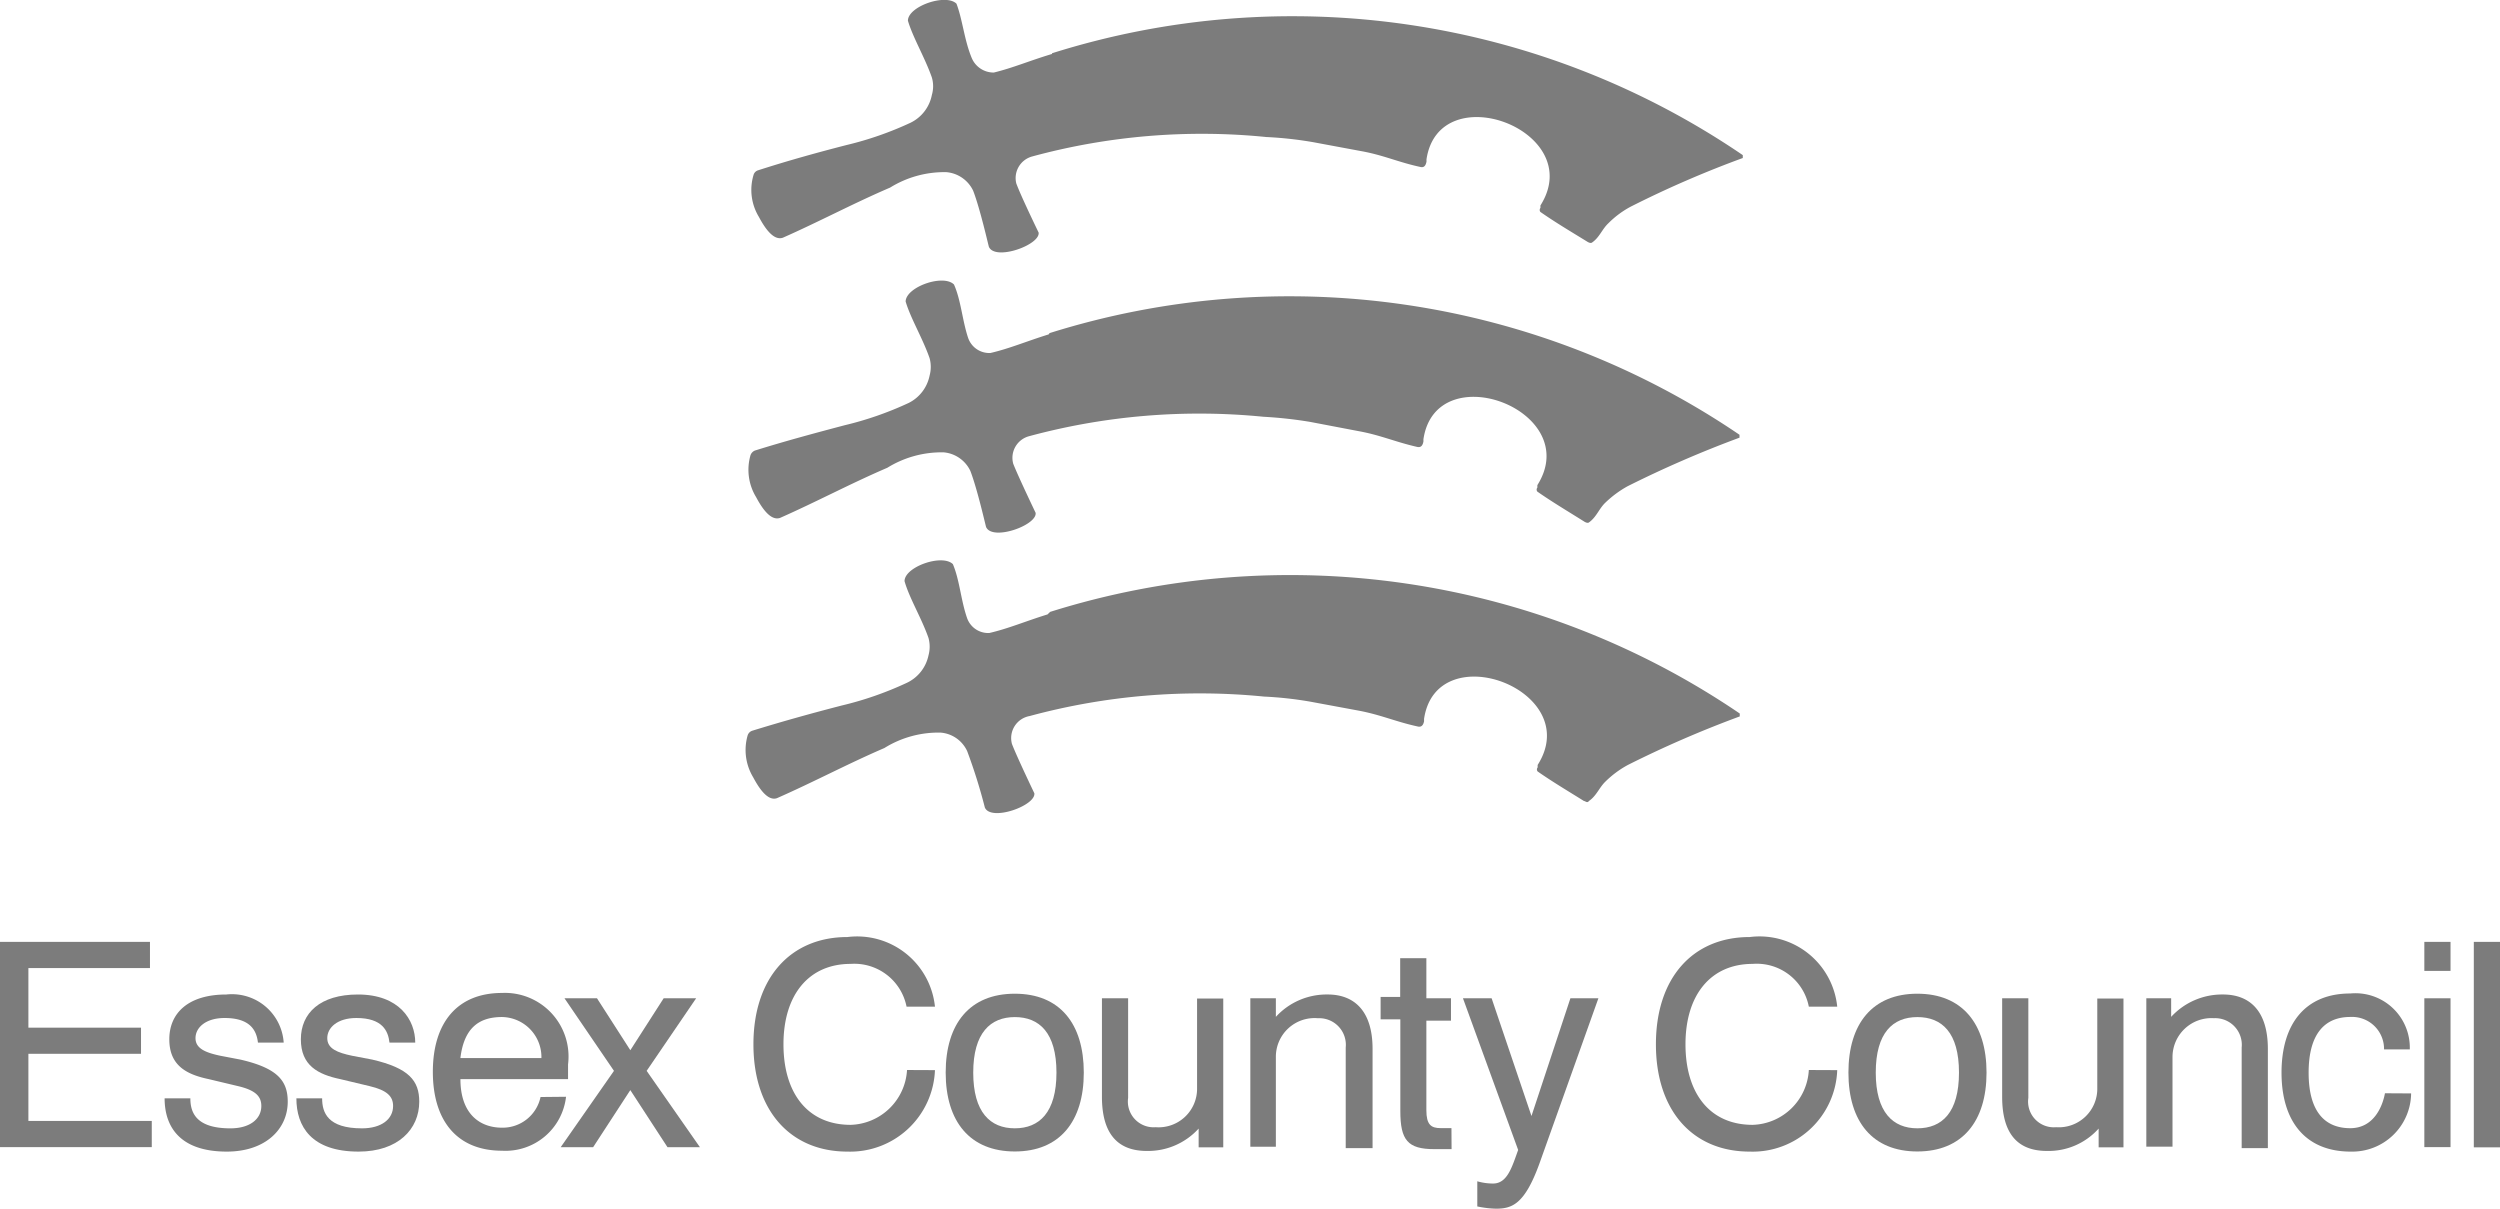
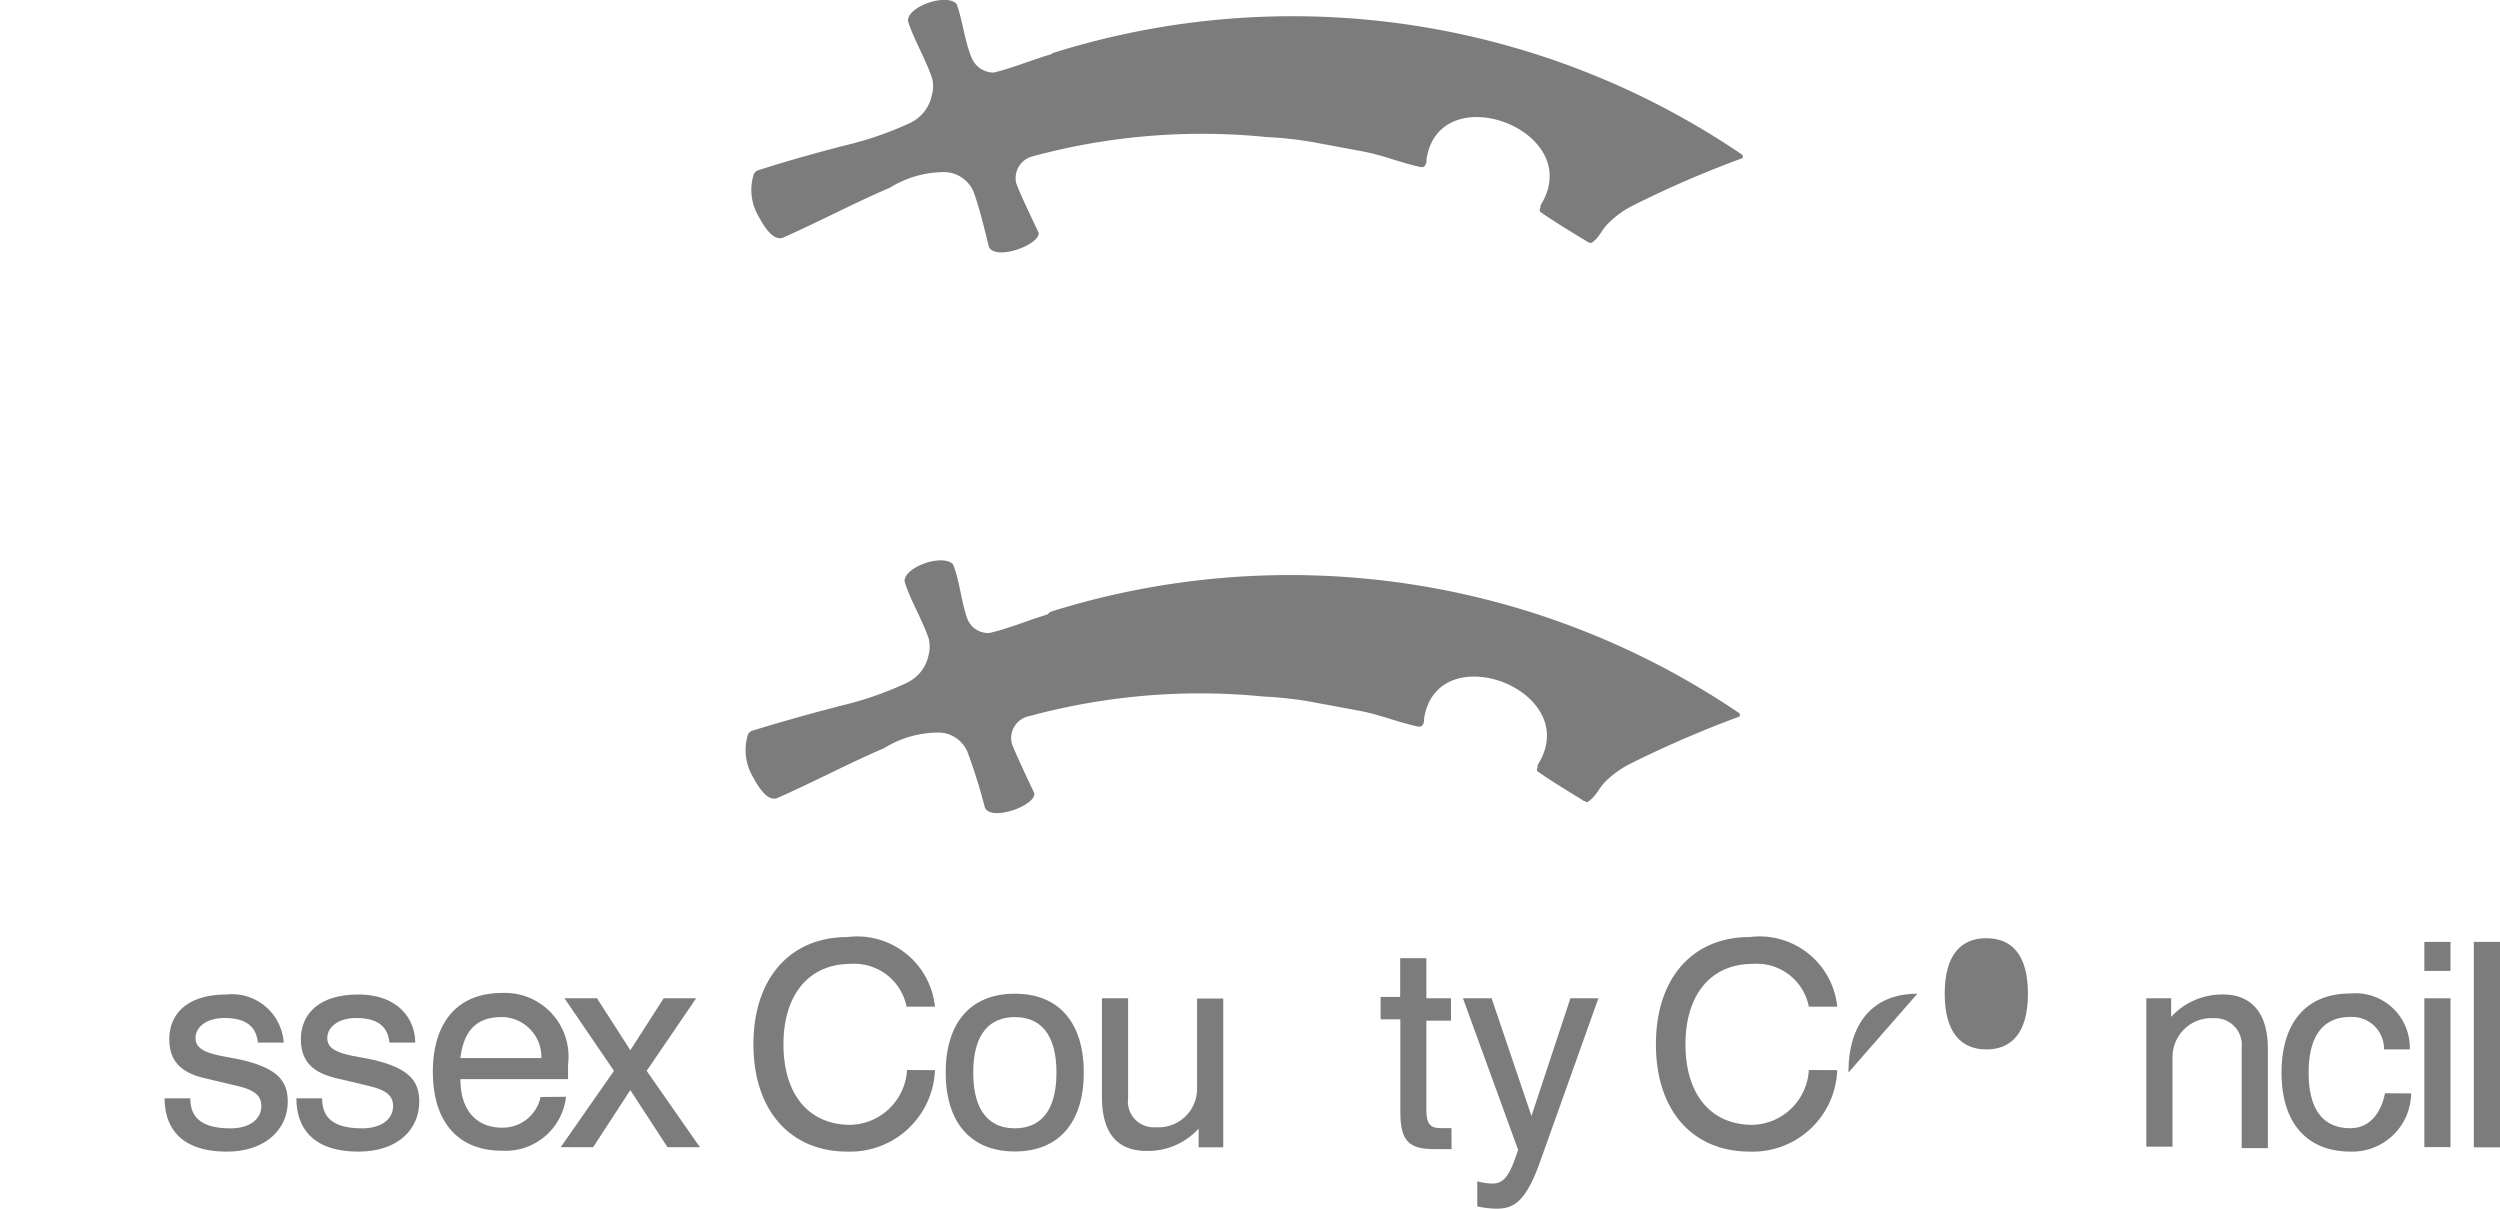
<svg xmlns="http://www.w3.org/2000/svg" id="Layer_2" data-name="Layer 2" width="79.231" height="38.306" viewBox="0 0 79.231 38.306">
  <g id="Layer_1" data-name="Layer 1" transform="translate(0 0)">
-     <path id="Path_312" data-name="Path 312" d="M0,42.08v6.505H4.81v-.83H.9V45.627H4.469V44.8H.9V42.91H4.753v-.83Z" transform="translate(0 -12.23)" fill="#7c7c7c" />
    <path id="Path_313" data-name="Path 313" d="M9.755,46.494c1.17.27,1.5.667,1.5,1.334,0,.873-.709,1.582-1.93,1.582-1.5,0-1.972-.8-1.972-1.688h.816c0,.454.184.951,1.27.951.61,0,.979-.291.979-.709,0-.305-.184-.5-.745-.631l-.922-.22c-.709-.149-1.249-.433-1.249-1.263s.6-1.419,1.809-1.419a1.643,1.643,0,0,1,1.816,1.525h-.816c-.043-.369-.227-.78-1.057-.78-.6,0-.922.305-.922.638s.326.461.795.56Z" transform="translate(-2.136 -12.913)" fill="#7c7c7c" />
    <path id="Path_314" data-name="Path 314" d="M15.645,46.494c1.163.27,1.49.667,1.49,1.334,0,.873-.674,1.582-1.922,1.582-1.5,0-1.972-.8-1.972-1.688h.816c0,.454.177.951,1.263.951.617,0,.986-.291.986-.709,0-.305-.192-.5-.752-.631l-.922-.22c-.709-.149-1.249-.433-1.249-1.263s.61-1.419,1.809-1.419c1.312,0,1.816.809,1.816,1.525h-.816c-.043-.369-.22-.78-1.05-.78-.6,0-.922.305-.922.638s.319.461.795.56Z" transform="translate(-3.848 -12.913)" fill="#7c7c7c" />
    <path id="Path_315" data-name="Path 315" d="M22.78,46.421a1.27,1.27,0,0,0-1.249-1.3c-.752,0-1.206.369-1.319,1.3Zm.78,1.227a1.93,1.93,0,0,1-2.029,1.71c-1.419,0-2.192-.943-2.192-2.5s.773-2.5,2.192-2.5a2.017,2.017,0,0,1,2.093,2.263v.468H20.213c0,1.107.617,1.539,1.319,1.539a1.227,1.227,0,0,0,1.22-.972Z" transform="translate(-5.621 -12.889)" fill="#7c7c7c" />
    <path id="Path_316" data-name="Path 316" d="M26.738,46.9l-1.568-2.3H26.2l1.057,1.646L28.313,44.6h1.029l-1.568,2.3,1.688,2.419H28.434l-1.178-1.809-1.178,1.809H25.05Z" transform="translate(-7.28 -12.962)" fill="#7c7c7c" />
    <path id="Path_317" data-name="Path 317" d="M39.413,46.084a2.689,2.689,0,0,1-2.774,2.582c-1.8,0-2.979-1.291-2.979-3.4s1.178-3.4,2.979-3.4a2.48,2.48,0,0,1,2.774,2.206h-.9a1.688,1.688,0,0,0-1.773-1.355c-1.319,0-2.128.972-2.128,2.547s.787,2.554,2.128,2.554a1.844,1.844,0,0,0,1.788-1.738Z" transform="translate(-9.782 -12.169)" fill="#7c7c7c" />
    <path id="Path_318" data-name="Path 318" d="M42.25,46.894c0-1.554.766-2.5,2.192-2.5s2.185.951,2.185,2.5-.766,2.5-2.185,2.5-2.192-.943-2.192-2.5m2.192,1.766c.773,0,1.319-.5,1.319-1.766s-.546-1.759-1.319-1.759-1.319.5-1.319,1.759.539,1.766,1.319,1.766" transform="translate(-12.279 -12.901)" fill="#7c7c7c" />
    <path id="Path_319" data-name="Path 319" d="M52.295,48.729a2.164,2.164,0,0,1-1.646.709c-.865,0-1.419-.482-1.419-1.717V44.6h.83v3.157a.816.816,0,0,0,.873.929,1.22,1.22,0,0,0,1.312-1.241V44.607h.83v4.717h-.78Z" transform="translate(-14.307 -12.962)" fill="#7c7c7c" />
-     <path id="Path_320" data-name="Path 320" d="M55.86,44.55h.809v.589a2.178,2.178,0,0,1,1.646-.709c.809,0,1.419.489,1.419,1.724V49.3h-.851V46.111a.844.844,0,0,0-.88-.929,1.227,1.227,0,0,0-1.334,1.234v2.838H55.86Z" transform="translate(-16.234 -12.912)" fill="#7c7c7c" />
    <path id="Path_321" data-name="Path 321" d="M63.929,48.861h-.546c-.844,0-1.078-.284-1.078-1.206V44.747H61.68v-.709H62.3V42.81h.83v1.27h.78v.709h-.78v2.838c0,.461.149.568.454.568h.341Z" transform="translate(-17.925 -12.442)" fill="#7c7c7c" />
    <path id="Path_322" data-name="Path 322" d="M67.779,49.849c-.468,1.284-.865,1.419-1.376,1.419a3.256,3.256,0,0,1-.589-.071V50.4a1.823,1.823,0,0,0,.5.071c.454,0,.6-.525.795-1.064L65.36,44.6h.908l1.263,3.731h0L68.765,44.6h.887Z" transform="translate(-18.995 -12.962)" fill="#7c7c7c" />
    <path id="Path_323" data-name="Path 323" d="M79.726,46.084a2.681,2.681,0,0,1-2.774,2.582c-1.8,0-2.972-1.291-2.972-3.4s1.17-3.4,2.972-3.4a2.475,2.475,0,0,1,2.774,2.206h-.9a1.681,1.681,0,0,0-1.781-1.355c-1.319,0-2.128.972-2.128,2.547s.787,2.554,2.128,2.554a1.837,1.837,0,0,0,1.781-1.738Z" transform="translate(-21.5 -12.169)" fill="#7c7c7c" />
-     <path id="Path_324" data-name="Path 324" d="M82.58,46.894c0-1.554.766-2.5,2.185-2.5s2.192.951,2.192,2.5-.773,2.5-2.192,2.5-2.185-.943-2.185-2.5m2.185,1.766c.78,0,1.319-.5,1.319-1.766s-.539-1.759-1.319-1.759-1.319.5-1.319,1.759.546,1.766,1.319,1.766" transform="translate(-23.999 -12.901)" fill="#7c7c7c" />
-     <path id="Path_325" data-name="Path 325" d="M92.507,48.729a2.128,2.128,0,0,1-1.639.709c-.873,0-1.419-.482-1.419-1.717V44.6h.83v3.157a.816.816,0,0,0,.88.929,1.22,1.22,0,0,0,1.305-1.241V44.607h.83v4.717h-.787Z" transform="translate(-25.996 -12.962)" fill="#7c7c7c" />
+     <path id="Path_324" data-name="Path 324" d="M82.58,46.894c0-1.554.766-2.5,2.185-2.5m2.185,1.766c.78,0,1.319-.5,1.319-1.766s-.539-1.759-1.319-1.759-1.319.5-1.319,1.759.546,1.766,1.319,1.766" transform="translate(-23.999 -12.901)" fill="#7c7c7c" />
    <path id="Path_326" data-name="Path 326" d="M95.89,44.551h.787v.589a2.192,2.192,0,0,1,1.646-.709c.816,0,1.419.489,1.419,1.724V49.3h-.83V46.111a.844.844,0,0,0-.88-.929,1.234,1.234,0,0,0-1.312,1.234v2.838h-.83Z" transform="translate(-27.868 -12.913)" fill="#7c7c7c" />
    <path id="Path_327" data-name="Path 327" d="M106.037,47.551a1.866,1.866,0,0,1-1.915,1.844c-1.419,0-2.192-.943-2.192-2.5s.759-2.511,2.178-2.511a1.724,1.724,0,0,1,1.887,1.773h-.816a1.014,1.014,0,0,0-1.071-1.029c-.78,0-1.319.5-1.319,1.766s.539,1.759,1.319,1.759,1.036-.752,1.1-1.107Z" transform="translate(-29.623 -12.898)" fill="#7c7c7c" />
    <path id="Path_328" data-name="Path 328" d="M108.31,43.868h.83v4.717h-.83Zm0-1.788h.83V43h-.83Z" transform="translate(-31.477 -12.23)" fill="#7c7c7c" />
    <rect id="Rectangle_329" data-name="Rectangle 329" width="0.83" height="6.512" transform="translate(78.401 29.85)" fill="#7c7c7c" />
-     <path id="Path_329" data-name="Path 329" d="M42.952,14.241c-.709.22-1.234.447-1.844.589a.709.709,0,0,1-.709-.482c-.184-.553-.227-1.2-.447-1.688-.341-.341-1.525.078-1.532.539.156.532.539,1.163.759,1.795a1.05,1.05,0,0,1,0,.553,1.241,1.241,0,0,1-.66.865,10.641,10.641,0,0,1-2.036.709c-.965.255-1.873.5-2.838.8a.248.248,0,0,0-.142.149,1.667,1.667,0,0,0,.177,1.327c.163.305.447.766.759.66,1.156-.511,2.227-1.085,3.4-1.589a3.27,3.27,0,0,1,1.788-.489,1.036,1.036,0,0,1,.844.589c.227.589.489,1.766.5,1.781.206.447,1.624-.064,1.568-.454,0,0-.56-1.17-.709-1.554a.709.709,0,0,1,.5-.873,20.657,20.657,0,0,1,7.427-.617,13.528,13.528,0,0,1,1.483.163l1.525.291c.709.128,1.163.341,1.859.5.163.043.192-.106.206-.17v-.071c.4-2.681,5.1-.908,3.611,1.454v.078a.1.1,0,0,0,0,.128c.468.326.929.6,1.476.943,0,0,.1.071.156.035.241-.17.319-.433.518-.624a3.355,3.355,0,0,1,.709-.525,35.122,35.122,0,0,1,3.547-1.539v-.092A25.367,25.367,0,0,0,42.981,14.2Z" transform="translate(-9.718 -3.643)" fill="#7c7c7c" />
    <path id="Path_330" data-name="Path 330" d="M43.095,1.71c-.709.213-1.234.44-1.844.589a.752.752,0,0,1-.709-.482c-.227-.553-.284-1.2-.475-1.7-.34-.333-1.539.085-1.539.539.156.532.539,1.17.759,1.8a.979.979,0,0,1,0,.553,1.241,1.241,0,0,1-.674.88,10.64,10.64,0,0,1-2.036.709c-.965.248-1.866.5-2.8.8a.213.213,0,0,0-.142.149,1.646,1.646,0,0,0,.17,1.327c.163.305.447.766.759.66,1.156-.511,2.227-1.085,3.4-1.589a3.263,3.263,0,0,1,1.781-.489,1.036,1.036,0,0,1,.851.589c.227.589.489,1.766.5,1.781.206.447,1.624-.064,1.575-.454,0,0-.568-1.17-.709-1.561a.709.709,0,0,1,.5-.851,20.5,20.5,0,0,1,7.427-.617,11.989,11.989,0,0,1,1.483.163l1.525.284c.709.128,1.163.348,1.866.5.156.043.184-.1.2-.163V5.051c.4-2.674,5.108-.908,3.611,1.461V6.59a.1.1,0,0,0,0,.128c.468.326.929.6,1.476.936,0,0,.1.071.156.035.241-.163.319-.426.525-.617a2.951,2.951,0,0,1,.709-.525,33.049,33.049,0,0,1,3.547-1.539V4.916A25.332,25.332,0,0,0,43.095,1.688Z" transform="translate(-9.754 0)" fill="#7c7c7c" />
    <path id="Path_331" data-name="Path 331" d="M42.879,26.75c-.709.22-1.234.447-1.844.589a.709.709,0,0,1-.709-.482c-.192-.553-.234-1.2-.447-1.7-.34-.333-1.532.085-1.532.539.149.532.539,1.17.759,1.8a1.043,1.043,0,0,1,0,.553,1.241,1.241,0,0,1-.709.88,10.733,10.733,0,0,1-2.043.709c-.958.248-1.866.5-2.838.8a.227.227,0,0,0-.142.149,1.674,1.674,0,0,0,.177,1.327c.163.305.447.766.752.66,1.163-.511,2.235-1.085,3.405-1.589a3.242,3.242,0,0,1,1.781-.489,1.014,1.014,0,0,1,.844.589,17.274,17.274,0,0,1,.56,1.788c.2.447,1.617-.064,1.568-.454,0,0-.56-1.17-.709-1.561a.709.709,0,0,1,.56-.887,20.643,20.643,0,0,1,7.427-.617,11.733,11.733,0,0,1,1.476.163l1.532.284c.709.135,1.163.348,1.859.5.156.043.192-.1.206-.163v-.078c.4-2.674,5.1-.9,3.6,1.461V31.6a.1.1,0,0,0,0,.128c.468.326.929.6,1.468.936.043,0,.106.078.156,0,.241-.163.326-.426.525-.617a3.135,3.135,0,0,1,.709-.525,34.434,34.434,0,0,1,3.547-1.539v-.092a25.346,25.346,0,0,0-21.856-3.221Z" transform="translate(-9.68 -7.278)" fill="#7c7c7c" />
  </g>
</svg>